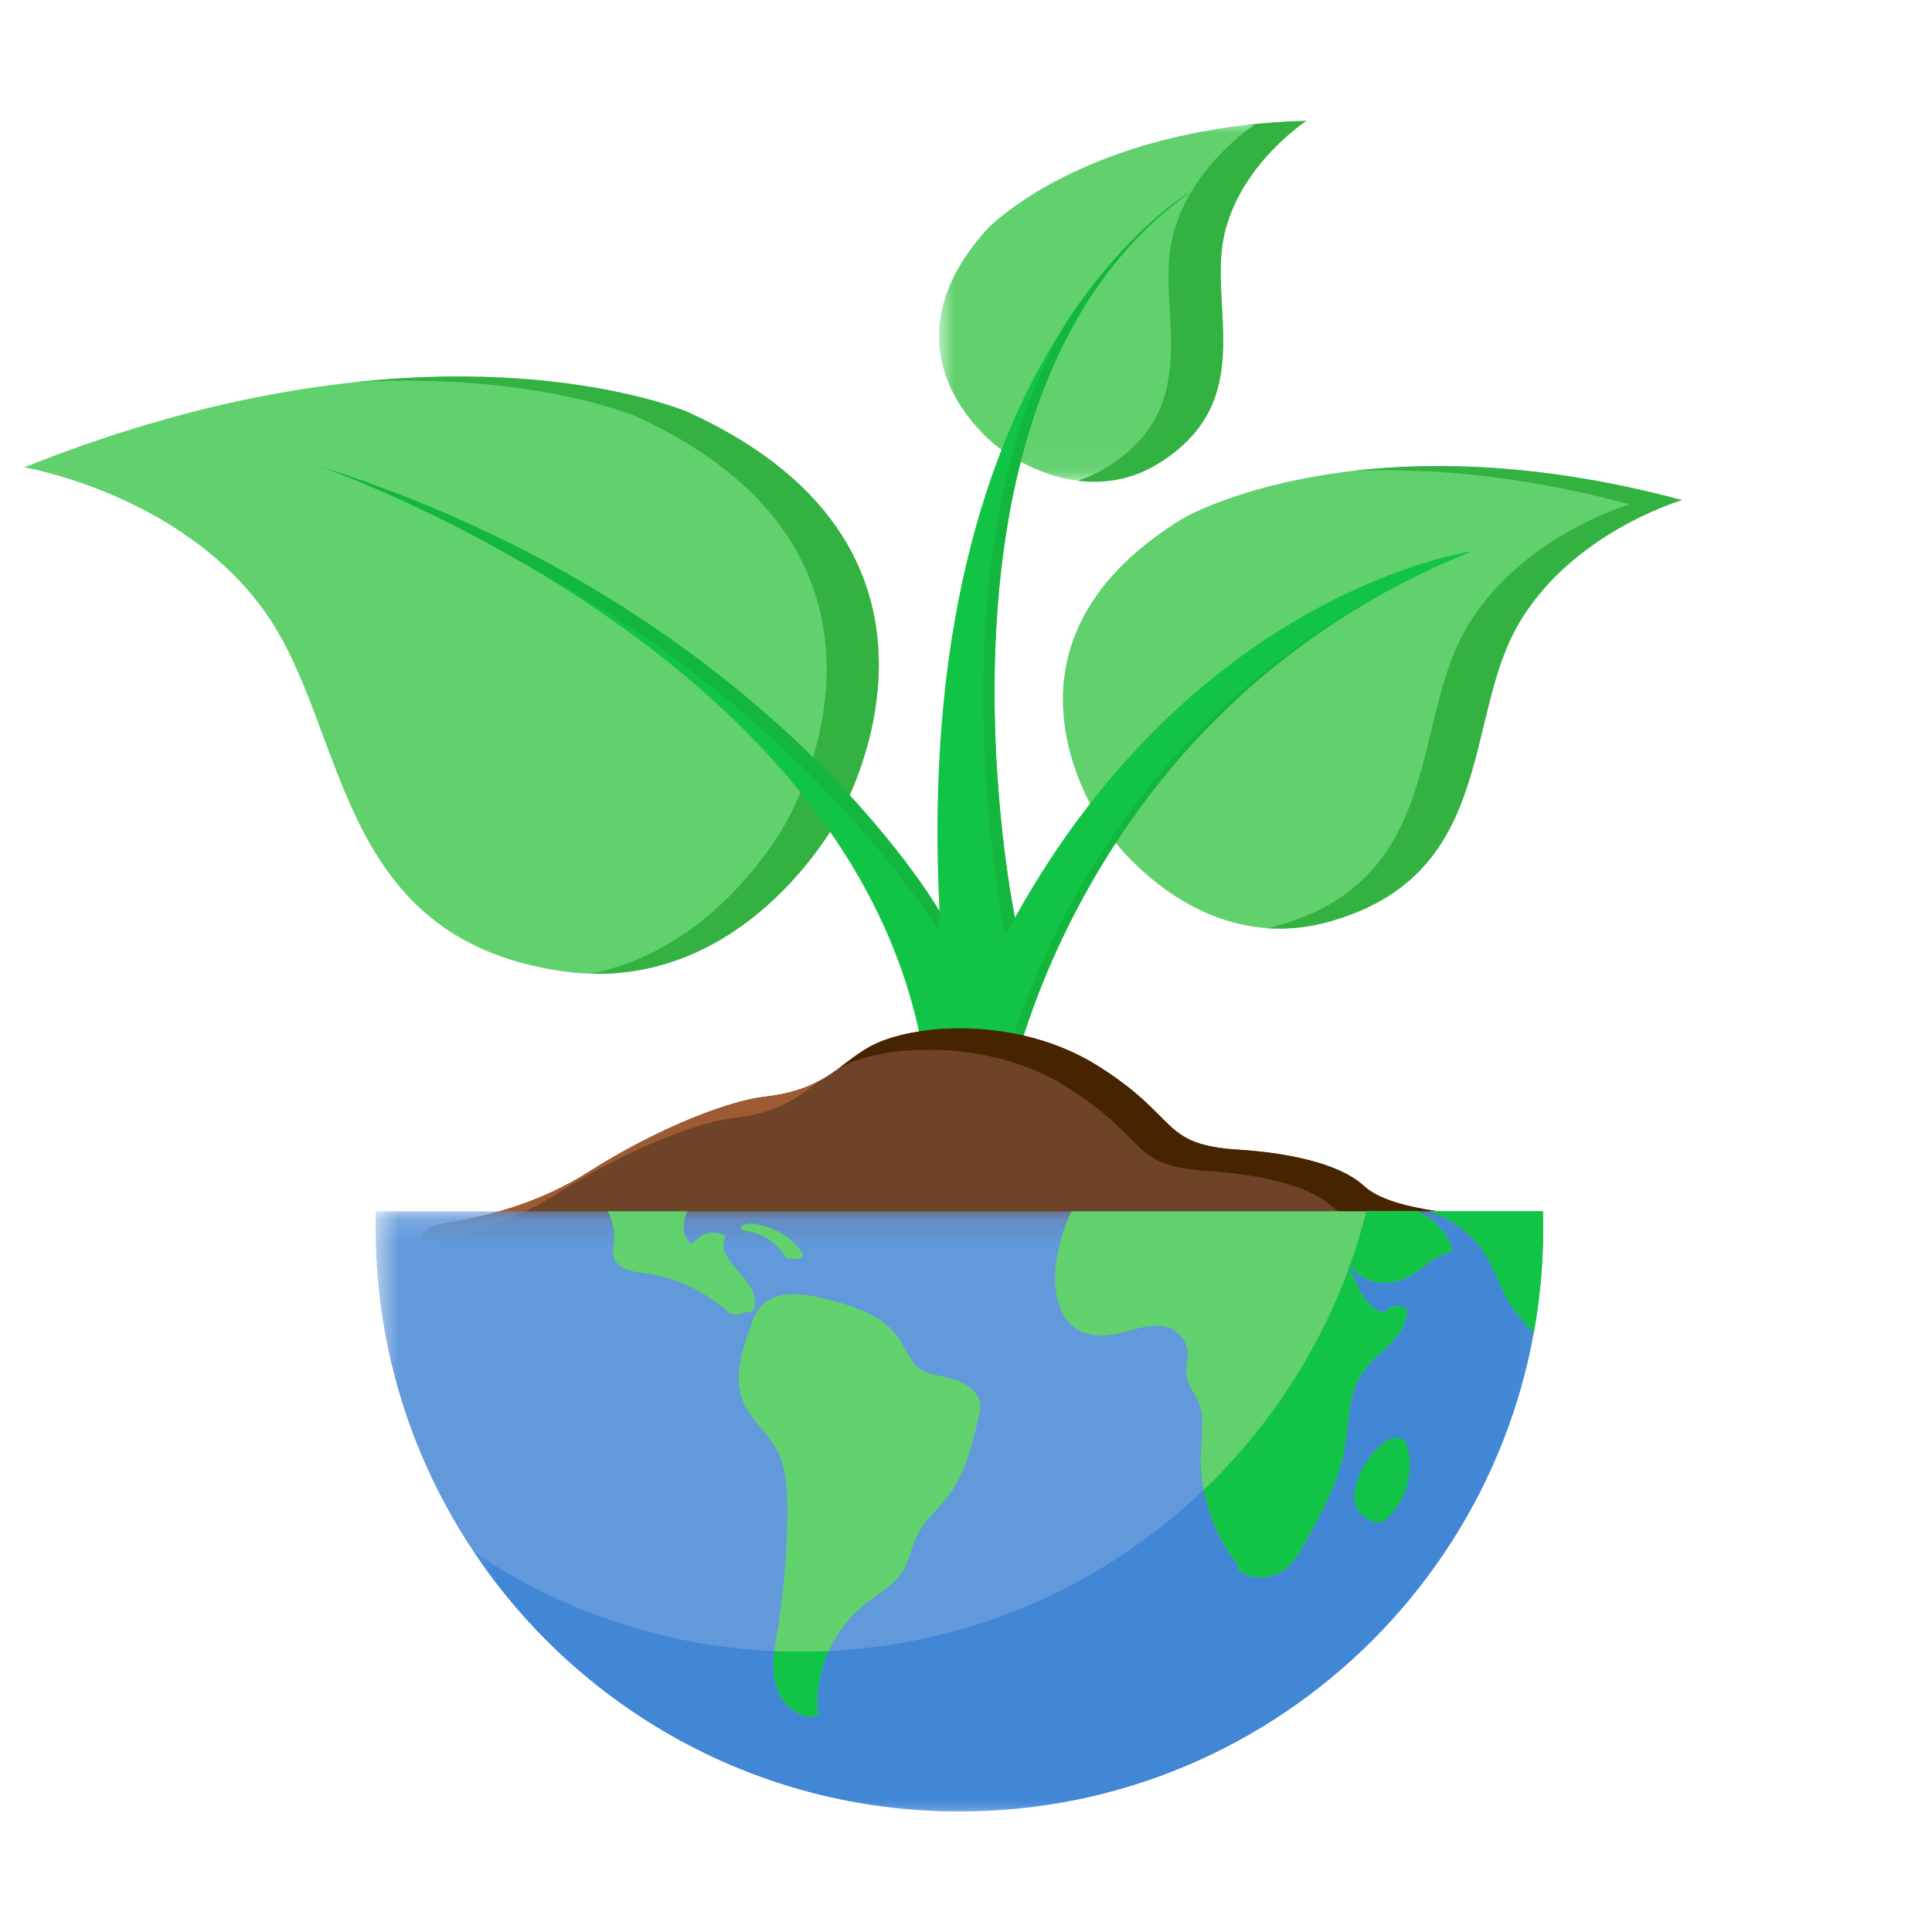
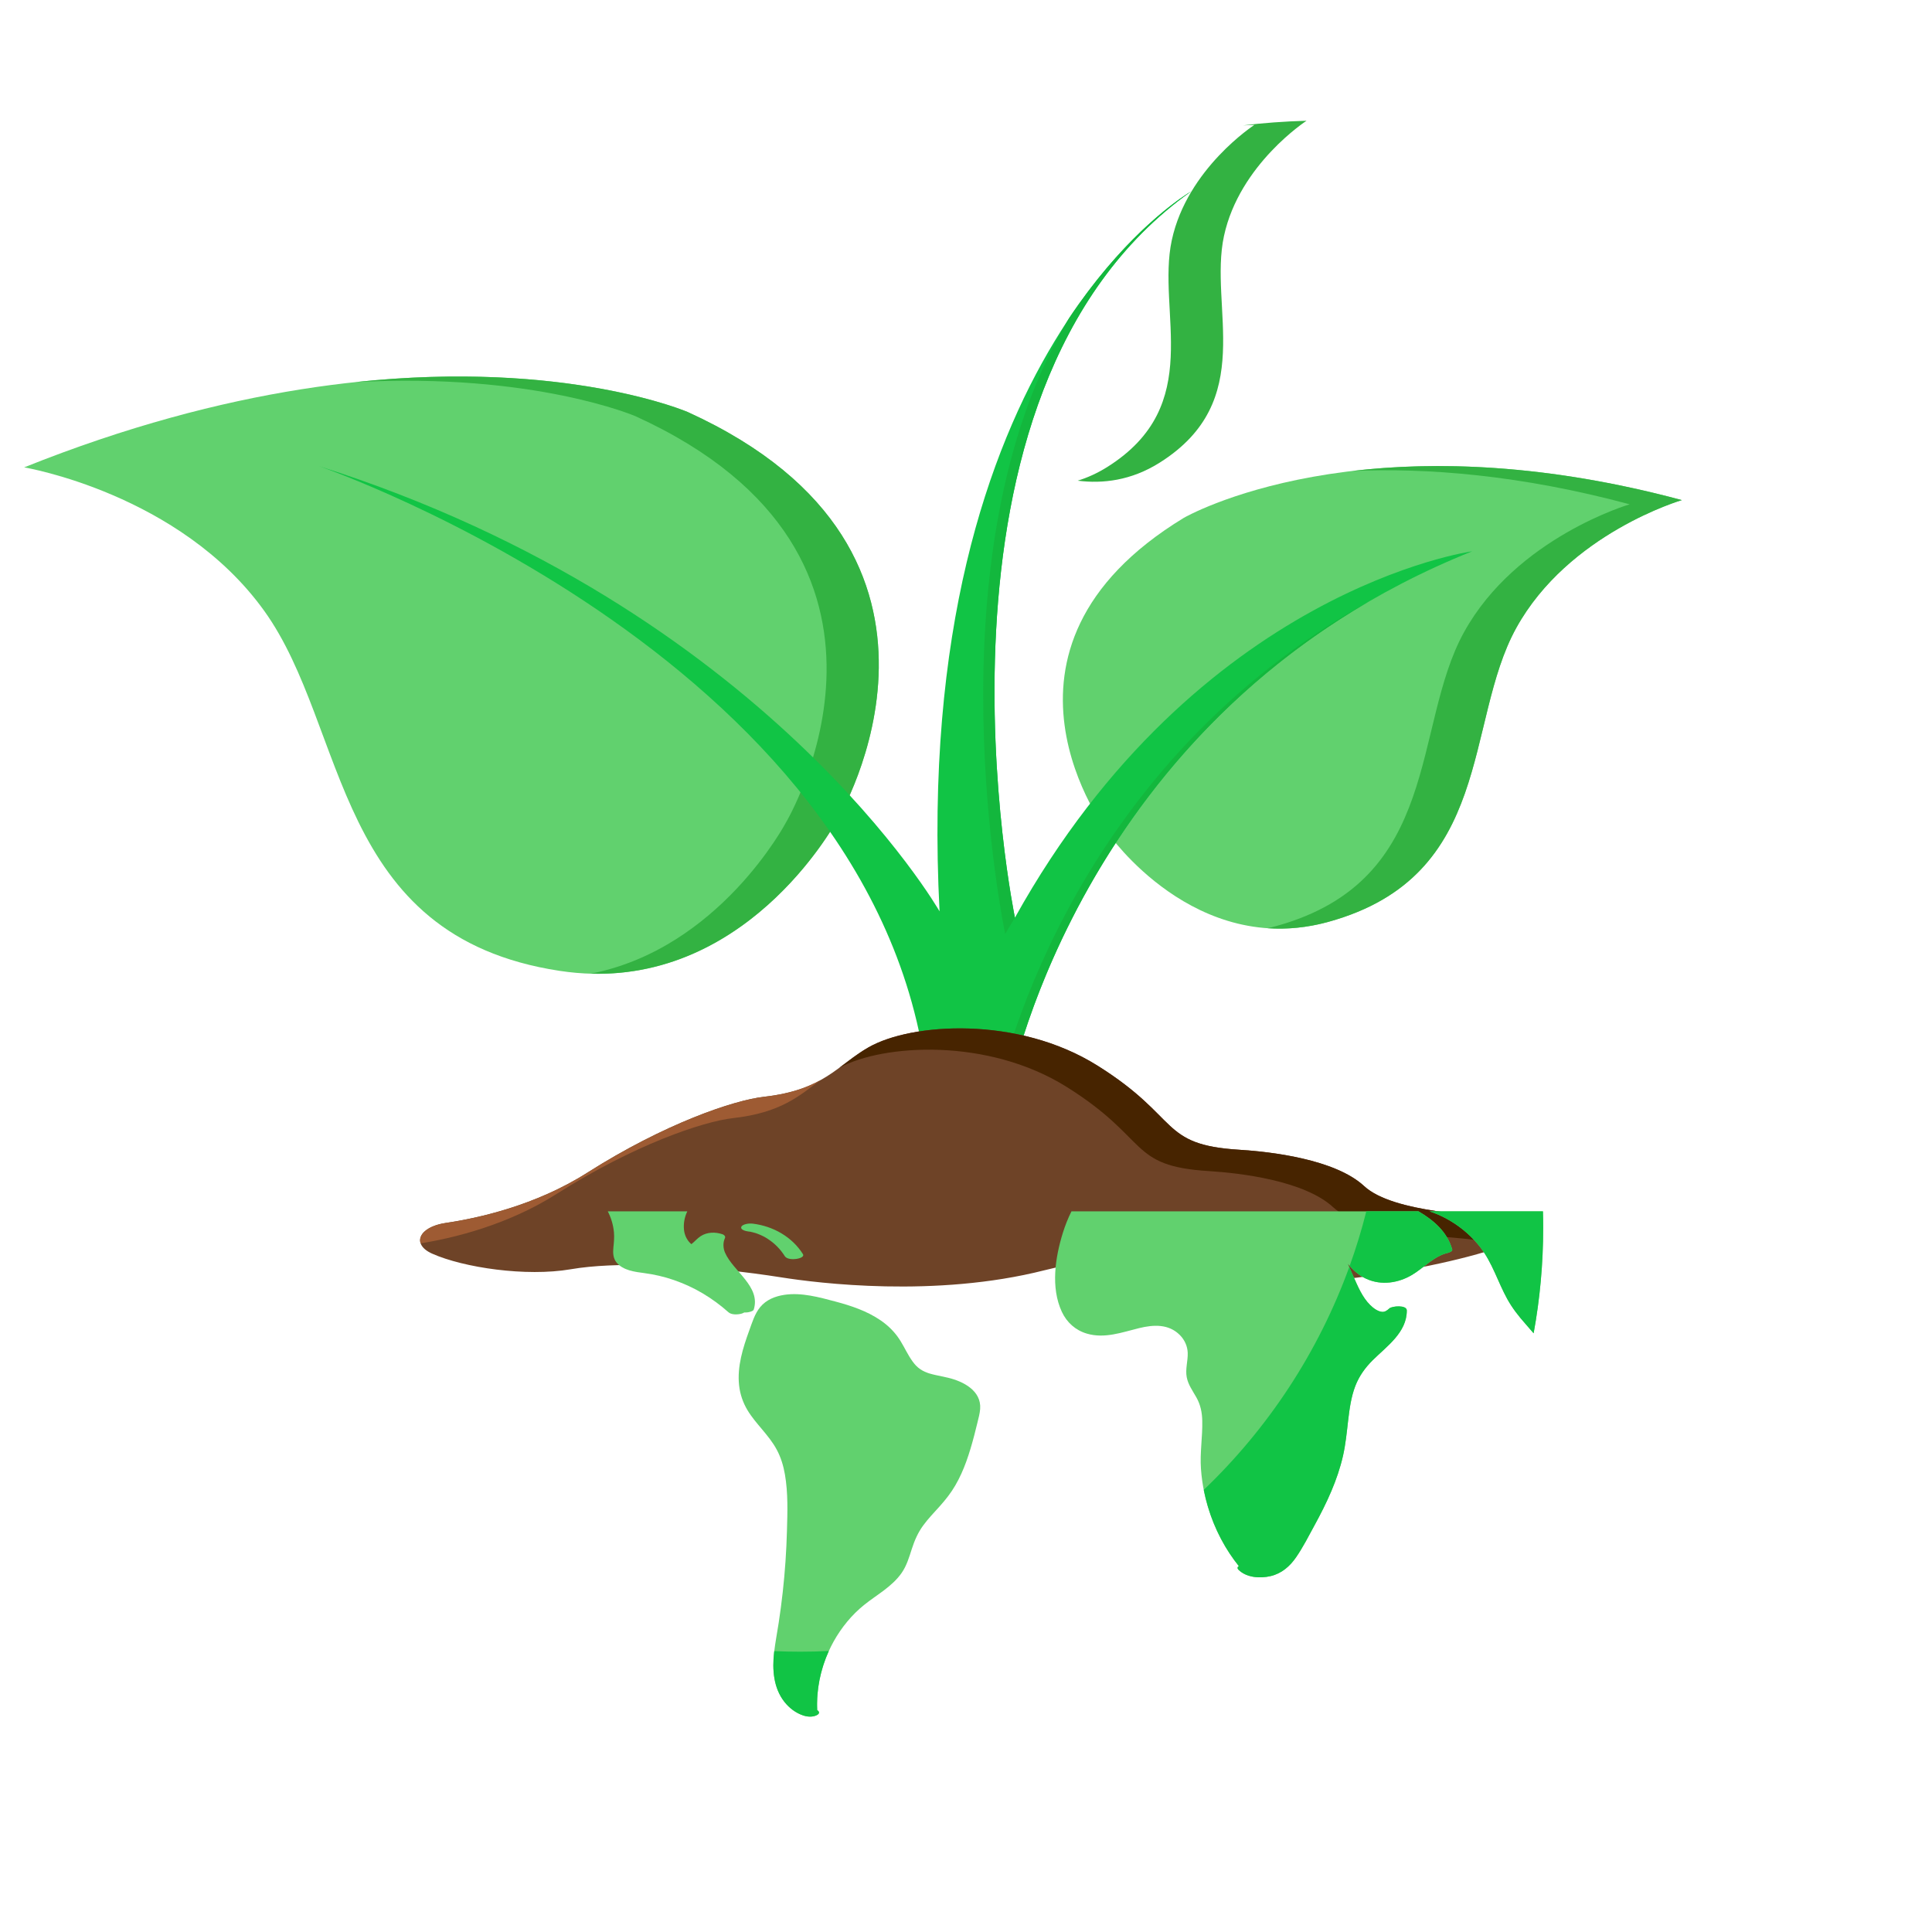
<svg xmlns="http://www.w3.org/2000/svg" xmlns:xlink="http://www.w3.org/1999/xlink" width="80px" height="80px" viewBox="0 0 80 80" version="1.1">
  <title>36700.67_icon_a2@2x</title>
  <desc>Created with Sketch.</desc>
  <defs>
-     <polygon id="path-1" points="0.881 0.992 16.101 0.992 16.101 15.941 0.881 15.941" />
    <polygon id="path-3" points="0.552 0.15 48.9 0.15 48.9 25 0.552 25" />
    <polygon id="path-5" points="0.624 0.15 44.899 0.15 44.899 25 0.624 25" />
  </defs>
  <g id="36700.67_icon_a2" stroke="none" stroke-width="1" fill="none" fill-rule="evenodd">
    <g id="Group-54" transform="translate(1, 4)">
      <path d="M44.887,30.503 C44.887,30.503 39.028,22.909 48.018,17.444 C48.018,17.444 55.403,13.153 68.643,16.708 C68.643,16.708 63.947,18.078 61.782,22.007 C59.616,25.936 60.876,32.27 54.016,34.169 C48.473,35.704 44.887,30.503 44.887,30.503" id="Fill-1" fill="#61D16E" />
      <path d="M54.977,15.504 C58.081,15.366 61.936,15.662 66.482,16.882 C66.482,16.882 61.786,18.253 59.62,22.181 C57.454,26.11 58.715,32.444 51.855,34.343 C51.732,34.378 51.61,34.408 51.489,34.436 C52.276,34.489 53.121,34.417 54.016,34.169 C60.876,32.27 59.616,25.936 61.782,22.007 C63.947,18.078 68.643,16.708 68.643,16.708 C62.974,15.186 58.379,15.102 54.977,15.504" id="Fill-3" fill="#33B242" />
      <path d="M33.702,29.89 C33.702,29.89 40.271,18.888 27.479,13.062 C27.479,13.062 17.002,8.54 0,15.353 C0,15.353 6.447,16.428 9.943,21.297 C13.438,26.165 12.769,34.768 22.172,36.201 C29.768,37.358 33.702,29.89 33.702,29.89" id="Fill-5" fill="#61D16E" />
      <path d="M27.48,13.062 C27.48,13.062 22.452,10.892 13.709,11.823 C21.114,11.421 25.318,13.236 25.318,13.236 C38.111,19.061 31.541,30.064 31.541,30.064 C31.541,30.064 28.794,35.279 23.459,36.318 C30.212,36.514 33.703,29.89 33.703,29.89 C33.703,29.89 40.272,18.887 27.48,13.062" id="Fill-7" fill="#33B242" />
      <g id="Group-11" transform="translate(37, 0.008)">
        <mask id="mask-2" fill="white">
          <use xlink:href="#path-1" />
        </mask>
        <g id="Clip-10" />
        <path d="M3.383,14.552 C3.383,14.552 -1.891,10.769 2.874,5.479 C2.874,5.479 6.827,1.262 16.101,0.992 C16.101,0.992 13.323,2.794 12.683,5.761 C12.042,8.729 14.091,12.59 10.013,15.155 C6.718,17.226 3.383,14.552 3.383,14.552" id="Fill-9" fill="#61D16E" mask="url(#mask-2)" />
      </g>
      <path d="M50.477,1.191 C50.629,1.184 50.784,1.178 50.94,1.174 C50.94,1.174 48.162,2.975 47.522,5.943 C46.881,8.911 48.929,12.771 44.852,15.336 C44.441,15.594 44.03,15.779 43.624,15.904 C44.657,16.036 45.837,15.901 47.013,15.162 C51.091,12.597 49.042,8.736 49.683,5.769 C50.324,2.801 53.101,1 53.101,1 C52.173,1.026 51.299,1.093 50.477,1.191" id="Fill-12" fill="#33B242" />
      <path d="M37.905,33.737 C37.905,33.737 30.727,21.178 12.213,15.303 C12.213,15.303 36.1,23.495 37.469,41.581 L40.672,41.584 C40.672,41.584 43.424,25.448 59.96,18.828 C59.96,18.828 48.592,20.385 41.026,33.998 C41.026,33.998 36.516,12.294 48.324,3.925 C48.324,3.925 36.702,10.551 37.905,33.737" id="Fill-14" fill="#11C445" />
      <path d="M48.324,3.925 C48.324,3.925 48.322,3.925 48.322,3.926 L48.316,3.928 C48.316,3.929 48.316,3.929 48.316,3.929 C48.313,3.93 48.31,3.932 48.307,3.934 C48.307,3.934 48.307,3.934 48.306,3.934 C48.303,3.937 48.3,3.939 48.295,3.942 L48.294,3.942 L48.279,3.951 C48.279,3.951 48.279,3.951 48.279,3.952 C48.255,3.966 48.222,3.986 48.182,4.011 L48.181,4.012 C48.172,4.019 48.161,4.026 48.15,4.032 L48.15,4.033 C48.138,4.04 48.127,4.048 48.114,4.056 C47.462,4.485 45.385,6.006 43.263,9.179 C37.331,19.04 40.624,34.678 40.624,34.678 C40.767,34.419 40.88,34.248 41.026,33.998 C41.026,33.998 36.516,12.294 48.324,3.925" id="Fill-16" fill="#13B73D" />
      <path d="M40.207,41.583 L40.671,41.583 C40.671,41.583 42.937,28.291 55.721,20.885 C43.628,27.588 40.636,39.553 40.207,41.583" id="Fill-18" fill="#13B73D" />
-       <path d="M12.218,15.305 C12.219,15.305 12.219,15.305 12.22,15.305 C12.221,15.305 12.222,15.306 12.224,15.306 C12.224,15.307 12.225,15.307 12.226,15.307 C12.227,15.308 12.229,15.308 12.232,15.309 C12.234,15.31 12.236,15.311 12.239,15.312 C12.239,15.312 12.241,15.313 12.243,15.313 C12.245,15.314 12.247,15.315 12.249,15.316 C12.251,15.316 12.253,15.317 12.256,15.318 C12.257,15.319 12.259,15.319 12.26,15.32 C12.263,15.321 12.266,15.322 12.268,15.323 C12.271,15.323 12.274,15.324 12.277,15.325 C12.279,15.326 12.28,15.326 12.282,15.327 C12.286,15.329 12.29,15.33 12.294,15.331 C12.297,15.333 12.301,15.334 12.304,15.335 C12.308,15.337 12.313,15.338 12.317,15.34 C12.32,15.341 12.323,15.342 12.327,15.343 C12.329,15.344 12.332,15.345 12.335,15.346 C12.339,15.347 12.344,15.349 12.349,15.351 C12.351,15.352 12.354,15.353 12.356,15.354 C12.361,15.355 12.365,15.357 12.37,15.359 C12.372,15.36 12.375,15.361 12.378,15.362 C12.39,15.366 12.403,15.37 12.415,15.375 C12.415,15.375 12.416,15.375 12.416,15.376 C12.423,15.378 12.429,15.38 12.436,15.383 C12.438,15.384 12.44,15.384 12.442,15.385 C12.448,15.388 12.456,15.39 12.463,15.393 C12.465,15.393 12.467,15.394 12.468,15.394 L12.491,15.403 C12.493,15.404 12.495,15.404 12.497,15.405 C12.531,15.418 12.57,15.432 12.61,15.447 C12.612,15.448 12.613,15.448 12.614,15.449 C12.624,15.452 12.634,15.456 12.644,15.459 C12.646,15.46 12.648,15.461 12.649,15.462 C12.704,15.482 12.764,15.505 12.828,15.53 C12.829,15.53 12.83,15.53 12.831,15.531 C12.844,15.535 12.858,15.54 12.87,15.546 C12.925,15.567 12.983,15.589 13.043,15.612 C13.043,15.613 13.044,15.613 13.044,15.613 C13.059,15.618 13.073,15.624 13.089,15.63 L13.091,15.631 C14.37,16.131 16.921,17.206 19.911,18.887 C19.912,18.888 19.913,18.888 19.914,18.889 C20.095,18.991 20.278,19.095 20.462,19.201 C20.463,19.201 20.465,19.202 20.466,19.203 C20.502,19.224 20.537,19.244 20.573,19.265 C20.575,19.266 20.578,19.268 20.58,19.269 C20.728,19.355 20.876,19.442 21.026,19.531 C32.663,25.784 37.888,34.591 37.888,34.591 C37.866,34.189 37.918,34.129 37.905,33.737 C37.905,33.737 30.727,21.178 12.212,15.303 L12.215,15.304 C12.216,15.304 12.217,15.305 12.218,15.305" id="Fill-20" fill="#13B73D" />
      <path d="M16.899,47.913 C16.024,47.525 16.339,46.804 17.461,46.639 C18.782,46.445 21.17,45.924 23.324,44.556 C26.505,42.535 29.373,41.558 30.634,41.416 C33.126,41.136 33.674,40.105 34.964,39.368 C36.738,38.354 41.136,38.054 44.44,40.122 C47.914,42.296 46.983,43.403 50.329,43.61 C51.609,43.689 54.285,43.997 55.489,45.115 C56.693,46.234 60.331,46.309 61.252,46.449 C64.95,47.008 57.983,48.728 53.941,49.03 C49.899,49.33 47.663,47.223 42.245,48.6 C37.729,49.746 32.856,49.131 31.357,48.894 C30.615,48.777 29.864,48.677 29.101,48.6 C27.3,48.417 24.527,48.232 22.635,48.557 C20.777,48.875 18.196,48.489 16.899,47.913" id="Fill-22" fill="#6E4327" />
      <path d="M22.048,45.438 C25.23,43.416 28.097,42.439 29.358,42.298 C31.337,42.075 32.09,41.379 32.963,40.733 C32.4,41.042 31.692,41.297 30.634,41.416 C29.372,41.558 26.505,42.535 23.323,44.556 C21.17,45.924 18.781,46.445 17.461,46.639 C16.685,46.753 16.295,47.133 16.418,47.485 C17.774,47.266 20.016,46.729 22.048,45.438" id="Fill-24" fill="#9E5B33" />
      <path d="M61.251,46.449 C60.33,46.31 56.692,46.234 55.488,45.116 C54.284,43.997 51.608,43.689 50.328,43.61 C46.982,43.404 47.913,42.296 44.439,40.122 C41.136,38.054 36.737,38.354 34.964,39.368 C34.511,39.627 34.148,39.923 33.762,40.209 C35.58,39.228 39.904,38.964 43.164,41.004 C46.637,43.178 45.707,44.285 49.053,44.492 C50.333,44.571 53.009,44.879 54.213,45.997 C55.417,47.116 59.055,47.192 59.975,47.331 C60.569,47.421 60.888,47.54 60.987,47.679 C62.416,47.191 62.921,46.701 61.251,46.449" id="Fill-26" fill="#472400" />
      <g id="Group-30" transform="translate(14, 46.008)">
        <mask id="mask-4" fill="white">
          <use xlink:href="#path-3" />
        </mask>
        <g id="Clip-29" />
-         <path d="M48.9,0.826 C48.9,14.177 38.077,25 24.726,25 C11.376,25 0.552,14.177 0.552,0.826 C0.552,0.6 0.555,0.375 0.562,0.15 L48.89,0.15 C48.897,0.375 48.9,0.6 48.9,0.826" id="Fill-28" fill="#6199DB" mask="url(#mask-4)" />
      </g>
      <g id="Group-33" transform="translate(18, 46.008)">
        <mask id="mask-6" fill="white">
          <use xlink:href="#path-5" />
        </mask>
        <g id="Clip-32" />
-         <path d="M37.577,0.15 C34.931,10.63 25.44,18.386 14.139,18.386 C9.133,18.386 4.482,16.863 0.624,14.258 C4.961,20.735 12.346,25 20.725,25 C34.076,25 44.899,14.177 44.899,0.827 C44.899,0.601 44.896,0.376 44.889,0.15 L37.577,0.15 Z" id="Fill-31" fill="#4287D6" mask="url(#mask-6)" />
      </g>
      <path d="M38.255,53.049 C38.082,53.007 37.907,52.976 37.734,52.936 C37.655,52.918 37.576,52.899 37.499,52.876 C37.478,52.87 37.457,52.863 37.438,52.857 L37.429,52.854 C37.385,52.838 37.341,52.821 37.299,52.802 C37.174,52.747 37.045,52.666 36.929,52.546 C36.83,52.444 36.732,52.299 36.651,52.167 C36.485,51.892 36.352,51.597 36.16,51.338 C35.968,51.076 35.725,50.85 35.457,50.668 C34.901,50.288 34.25,50.069 33.604,49.897 C32.923,49.716 32.184,49.509 31.475,49.617 C31.09,49.676 30.727,49.82 30.475,50.128 C30.251,50.402 30.144,50.765 30.025,51.092 C29.763,51.811 29.519,52.586 29.604,53.361 C29.643,53.724 29.762,54.077 29.951,54.391 C30.125,54.681 30.348,54.939 30.565,55.197 C30.783,55.458 31.001,55.724 31.162,56.025 C31.336,56.348 31.441,56.699 31.503,57.059 C31.635,57.824 31.608,58.619 31.586,59.392 C31.563,60.237 31.505,61.081 31.412,61.922 C31.364,62.348 31.309,62.773 31.244,63.196 C31.182,63.603 31.102,64.008 31.055,64.417 C30.973,65.126 31.024,65.894 31.484,66.475 C31.684,66.727 31.946,66.927 32.252,67.031 C32.424,67.09 32.63,67.108 32.801,67.031 C32.848,67.01 32.914,66.974 32.914,66.913 C32.914,66.871 32.876,66.835 32.838,66.813 C32.779,65.486 33.237,64.166 34.084,63.145 C34.292,62.894 34.52,62.669 34.773,62.463 C35.041,62.246 35.331,62.058 35.607,61.849 C35.876,61.644 36.137,61.415 36.332,61.136 C36.544,60.833 36.647,60.477 36.759,60.13 C36.871,59.784 37.01,59.463 37.226,59.168 C37.434,58.883 37.68,58.63 37.915,58.368 C38.155,58.1 38.376,57.82 38.557,57.508 C38.74,57.194 38.888,56.86 39.012,56.518 C39.141,56.162 39.246,55.799 39.342,55.433 C39.388,55.257 39.431,55.081 39.474,54.905 C39.519,54.72 39.571,54.534 39.586,54.344 C39.644,53.585 38.887,53.199 38.255,53.049" id="Fill-34" fill="#61D16E" />
      <path d="M32.838,66.812 C32.801,65.968 32.973,65.127 33.32,64.364 C32.929,64.383 32.535,64.393 32.139,64.393 C31.777,64.393 31.418,64.385 31.061,64.369 C31.059,64.385 31.056,64.4 31.055,64.416 C30.973,65.125 31.024,65.893 31.484,66.474 C31.684,66.726 31.946,66.927 32.252,67.031 C32.424,67.089 32.63,67.107 32.801,67.031 C32.848,67.009 32.914,66.973 32.914,66.913 C32.914,66.87 32.876,66.834 32.838,66.812" id="Fill-36" fill="#11C445" />
      <path d="M29.022,47.87 C29.356,48.641 30.512,49.268 30.211,50.226 C30.194,50.284 30.085,50.312 30.033,50.326 C29.962,50.345 29.888,50.35 29.814,50.348 C29.779,50.371 29.734,50.388 29.695,50.398 C29.545,50.437 29.29,50.45 29.165,50.338 C28.833,50.042 28.473,49.778 28.09,49.551 C27.717,49.329 27.319,49.149 26.91,49.006 C26.514,48.867 26.076,48.768 25.676,48.716 C25.28,48.665 24.798,48.605 24.528,48.275 C24.385,48.102 24.377,47.871 24.399,47.659 C24.42,47.447 24.442,47.24 24.422,47.027 C24.394,46.72 24.305,46.425 24.167,46.159 L27.46,46.159 C27.345,46.398 27.294,46.665 27.324,46.934 C27.346,47.13 27.432,47.326 27.573,47.467 C27.589,47.485 27.609,47.502 27.629,47.518 C27.763,47.414 27.872,47.278 28.015,47.186 C28.285,47.012 28.621,47.008 28.918,47.108 C28.988,47.132 29.052,47.194 29.017,47.27 C28.929,47.457 28.943,47.687 29.022,47.87" id="Fill-38" fill="#61D16E" />
      <path d="M32.244,47.925 C31.792,47.21 31.011,46.774 30.181,46.67 C30.086,46.658 29.976,46.662 29.883,46.687 C29.828,46.701 29.736,46.731 29.704,46.786 C29.625,46.925 29.9,46.982 29.975,46.991 C29.997,46.994 30.019,46.997 30.042,47 C30.061,47.003 30.072,47.004 30.074,47.004 C30.107,47.01 30.14,47.02 30.172,47.028 C30.211,47.037 30.249,47.048 30.288,47.059 C30.298,47.062 30.307,47.065 30.312,47.068 C30.329,47.073 30.346,47.079 30.361,47.085 C30.44,47.114 30.518,47.148 30.595,47.186 C30.614,47.196 30.634,47.206 30.654,47.217 C30.662,47.221 30.662,47.221 30.661,47.22 C30.664,47.221 30.668,47.224 30.676,47.228 C30.714,47.251 30.752,47.274 30.789,47.298 C31.079,47.487 31.311,47.721 31.496,48.014 C31.58,48.147 31.838,48.15 31.973,48.13 C32.049,48.119 32.329,48.061 32.244,47.925" id="Fill-40" fill="#61D16E" />
      <path d="M59.133,47.738 C59.155,47.818 58.986,47.872 58.941,47.882 C58.375,48.015 57.959,48.498 57.474,48.788 C56.907,49.127 56.203,49.236 55.586,48.957 C55.57,48.949 55.552,48.941 55.535,48.933 C55.533,48.932 55.531,48.931 55.529,48.93 C55.517,48.924 55.505,48.918 55.493,48.912 C55.487,48.908 55.481,48.905 55.475,48.902 L55.473,48.901 C55.461,48.895 55.45,48.888 55.439,48.882 C55.422,48.872 55.404,48.862 55.388,48.852 C55.374,48.844 55.362,48.836 55.35,48.828 L55.338,48.821 C55.336,48.82 55.334,48.818 55.332,48.816 L55.294,48.791 C55.279,48.78 55.264,48.77 55.249,48.759 C55.16,48.693 55.077,48.62 54.999,48.542 C54.935,48.478 54.874,48.409 54.817,48.338 C54.834,48.38 54.852,48.422 54.87,48.464 C54.899,48.53 54.927,48.596 54.956,48.662 C54.986,48.728 55.014,48.794 55.043,48.86 C55.227,49.268 55.409,49.717 55.734,50.037 C55.86,50.161 56.037,50.301 56.221,50.321 C56.346,50.334 56.441,50.26 56.529,50.179 C56.641,50.078 57.251,50.026 57.252,50.264 C57.255,51.177 56.42,51.747 55.836,52.328 C55.528,52.634 55.279,52.98 55.121,53.388 C54.945,53.847 54.879,54.342 54.822,54.827 C54.766,55.312 54.72,55.8 54.612,56.277 C54.497,56.779 54.329,57.269 54.128,57.743 C53.922,58.23 53.682,58.701 53.429,59.164 C53.188,59.607 52.954,60.067 52.669,60.482 C52.408,60.861 52.067,61.157 51.611,61.264 C51.178,61.365 50.621,61.331 50.288,61.005 C50.222,60.941 50.237,60.887 50.295,60.847 C50.164,60.683 50.039,60.513 49.923,60.337 C49.912,60.321 49.902,60.304 49.89,60.287 C49.88,60.272 49.87,60.257 49.862,60.241 C49.859,60.238 49.857,60.236 49.856,60.233 C49.836,60.203 49.818,60.173 49.799,60.142 C49.798,60.141 49.797,60.14 49.796,60.138 L49.767,60.09 C49.755,60.071 49.743,60.051 49.732,60.032 C49.719,60.011 49.707,59.99 49.695,59.968 C49.69,59.958 49.684,59.948 49.678,59.938 C49.666,59.918 49.654,59.898 49.644,59.878 C49.629,59.852 49.614,59.825 49.6,59.799 C49.583,59.769 49.568,59.738 49.551,59.707 C49.54,59.687 49.529,59.666 49.519,59.645 C49.516,59.639 49.513,59.634 49.511,59.629 C49.499,59.606 49.487,59.583 49.476,59.56 C49.463,59.533 49.449,59.506 49.437,59.479 C49.385,59.371 49.335,59.262 49.289,59.152 C49.289,59.151 49.288,59.151 49.288,59.15 C49.273,59.112 49.257,59.073 49.241,59.035 C49.235,59.019 49.229,59.003 49.222,58.987 L49.193,58.911 C49.181,58.88 49.169,58.848 49.157,58.817 C49.154,58.804 49.149,58.792 49.145,58.78 C48.917,58.149 48.776,57.488 48.729,56.821 C48.681,56.153 48.799,55.496 48.783,54.829 C48.776,54.486 48.709,54.165 48.54,53.864 C48.388,53.593 48.198,53.338 48.14,53.027 C48.076,52.692 48.191,52.358 48.181,52.023 C48.172,51.742 48.053,51.482 47.856,51.282 C47.391,50.814 46.763,50.849 46.167,50.995 C45.458,51.169 44.743,51.438 44.008,51.223 C43.537,51.086 43.174,50.761 42.968,50.318 C42.501,49.314 42.694,48.065 43.011,47.048 C43.106,46.742 43.225,46.444 43.367,46.158 L57.734,46.158 C58.366,46.527 58.926,47.009 59.133,47.738" id="Fill-42" fill="#61D16E" />
      <path d="M62.9,46.834 C62.9,48.328 62.764,49.79 62.504,51.209 C62.387,51.08 62.279,50.943 62.175,50.828 C61.888,50.507 61.622,50.168 61.414,49.791 C61.02,49.078 60.796,48.288 60.29,47.638 C59.762,46.962 59.016,46.43 58.192,46.158 L62.89,46.158 C62.897,46.383 62.9,46.608 62.9,46.834" id="Fill-44" fill="#61D16E" />
      <path d="M56.53,50.179 C56.441,50.26 56.346,50.334 56.221,50.32 C56.038,50.3 55.86,50.16 55.734,50.036 C55.41,49.717 55.226,49.268 55.044,48.859 C54.985,48.728 54.927,48.596 54.871,48.463 C53.59,51.996 51.508,55.145 48.845,57.692 C49.029,58.632 49.396,59.54 49.924,60.337 C50.04,60.512 50.165,60.682 50.296,60.846 C50.238,60.887 50.222,60.94 50.289,61.005 C50.622,61.33 51.178,61.365 51.611,61.263 C52.067,61.157 52.409,60.86 52.67,60.481 C52.956,60.066 53.188,59.606 53.429,59.164 C53.682,58.7 53.923,58.229 54.129,57.742 C54.33,57.269 54.498,56.779 54.612,56.277 C54.72,55.799 54.766,55.312 54.823,54.826 C54.88,54.341 54.945,53.846 55.122,53.388 C55.28,52.98 55.528,52.634 55.837,52.327 C56.421,51.747 57.256,51.177 57.253,50.263 C57.252,50.025 56.641,50.077 56.53,50.179" id="Fill-46" fill="#11C445" />
      <path d="M59.133,47.738 C59.155,47.818 58.986,47.872 58.941,47.882 C58.375,48.015 57.959,48.498 57.474,48.788 C56.907,49.127 56.203,49.236 55.586,48.957 C55.57,48.949 55.552,48.941 55.535,48.933 C55.533,48.932 55.531,48.931 55.529,48.93 C55.517,48.924 55.505,48.918 55.493,48.912 C55.487,48.908 55.481,48.905 55.475,48.902 L55.473,48.901 C55.461,48.895 55.45,48.888 55.439,48.882 C55.422,48.872 55.404,48.862 55.388,48.852 C55.374,48.844 55.362,48.836 55.35,48.828 L55.338,48.821 C55.336,48.82 55.334,48.818 55.332,48.816 L55.294,48.791 C55.279,48.78 55.264,48.77 55.249,48.759 C55.16,48.693 55.077,48.62 54.999,48.542 C54.96,48.503 54.922,48.462 54.886,48.42 C55.152,47.682 55.383,46.928 55.577,46.158 L57.734,46.158 C58.366,46.527 58.926,47.009 59.133,47.738" id="Fill-48" fill="#11C445" />
      <path d="M62.9,46.834 C62.9,48.328 62.764,49.79 62.504,51.209 C62.387,51.08 62.279,50.943 62.175,50.828 C61.888,50.507 61.622,50.168 61.414,49.791 C61.02,49.078 60.796,48.288 60.29,47.638 C59.762,46.962 59.016,46.43 58.192,46.158 L62.89,46.158 C62.897,46.383 62.9,46.608 62.9,46.834" id="Fill-50" fill="#11C445" />
-       <path d="M55.682,58.929 C55.817,59.011 55.974,59.051 56.13,59.035 C56.215,59.026 56.295,59.002 56.351,58.953 C57.06,58.338 57.446,57.388 57.369,56.452 C57.348,56.182 57.285,55.918 57.19,55.665 C57.154,55.569 56.941,55.55 56.868,55.546 C56.736,55.538 56.594,55.553 56.481,55.625 C55.725,56.108 55.214,56.931 55.088,57.816 C55.088,57.819 55.088,57.822 55.087,57.824 C55.029,58.246 55.238,58.662 55.604,58.882 L55.682,58.929 Z" id="Fill-52" fill="#11C445" />
    </g>
  </g>
</svg>